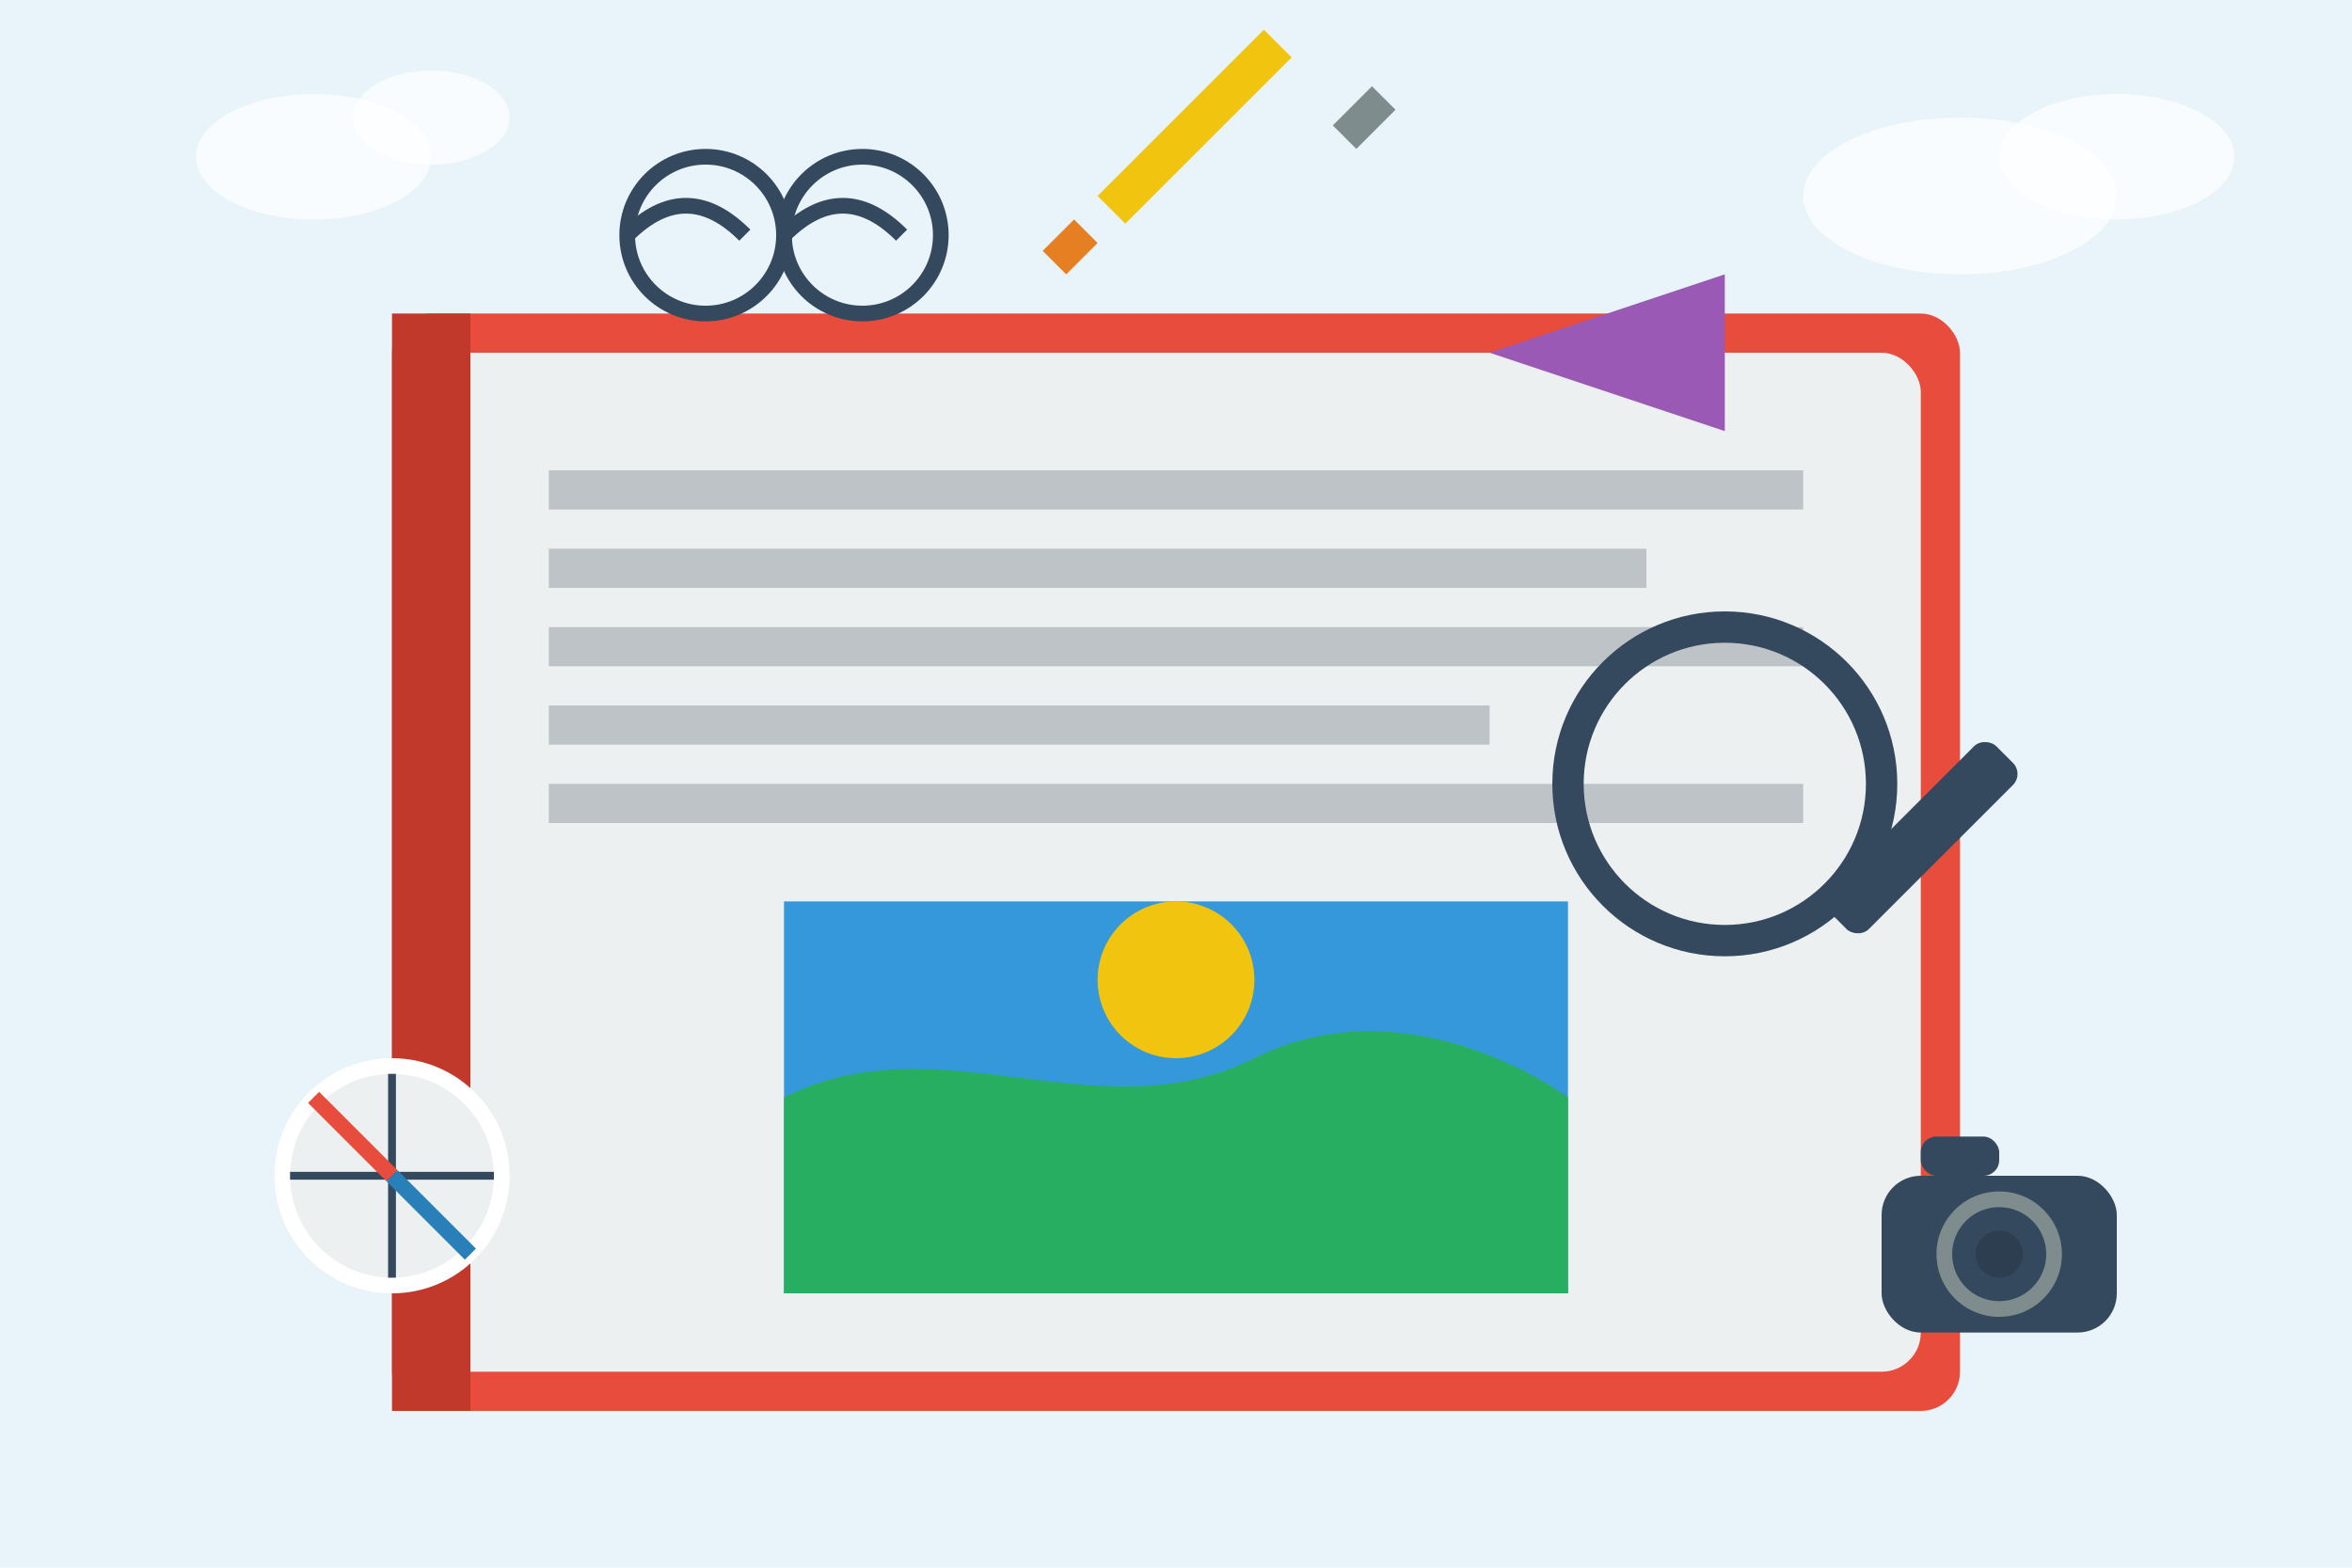
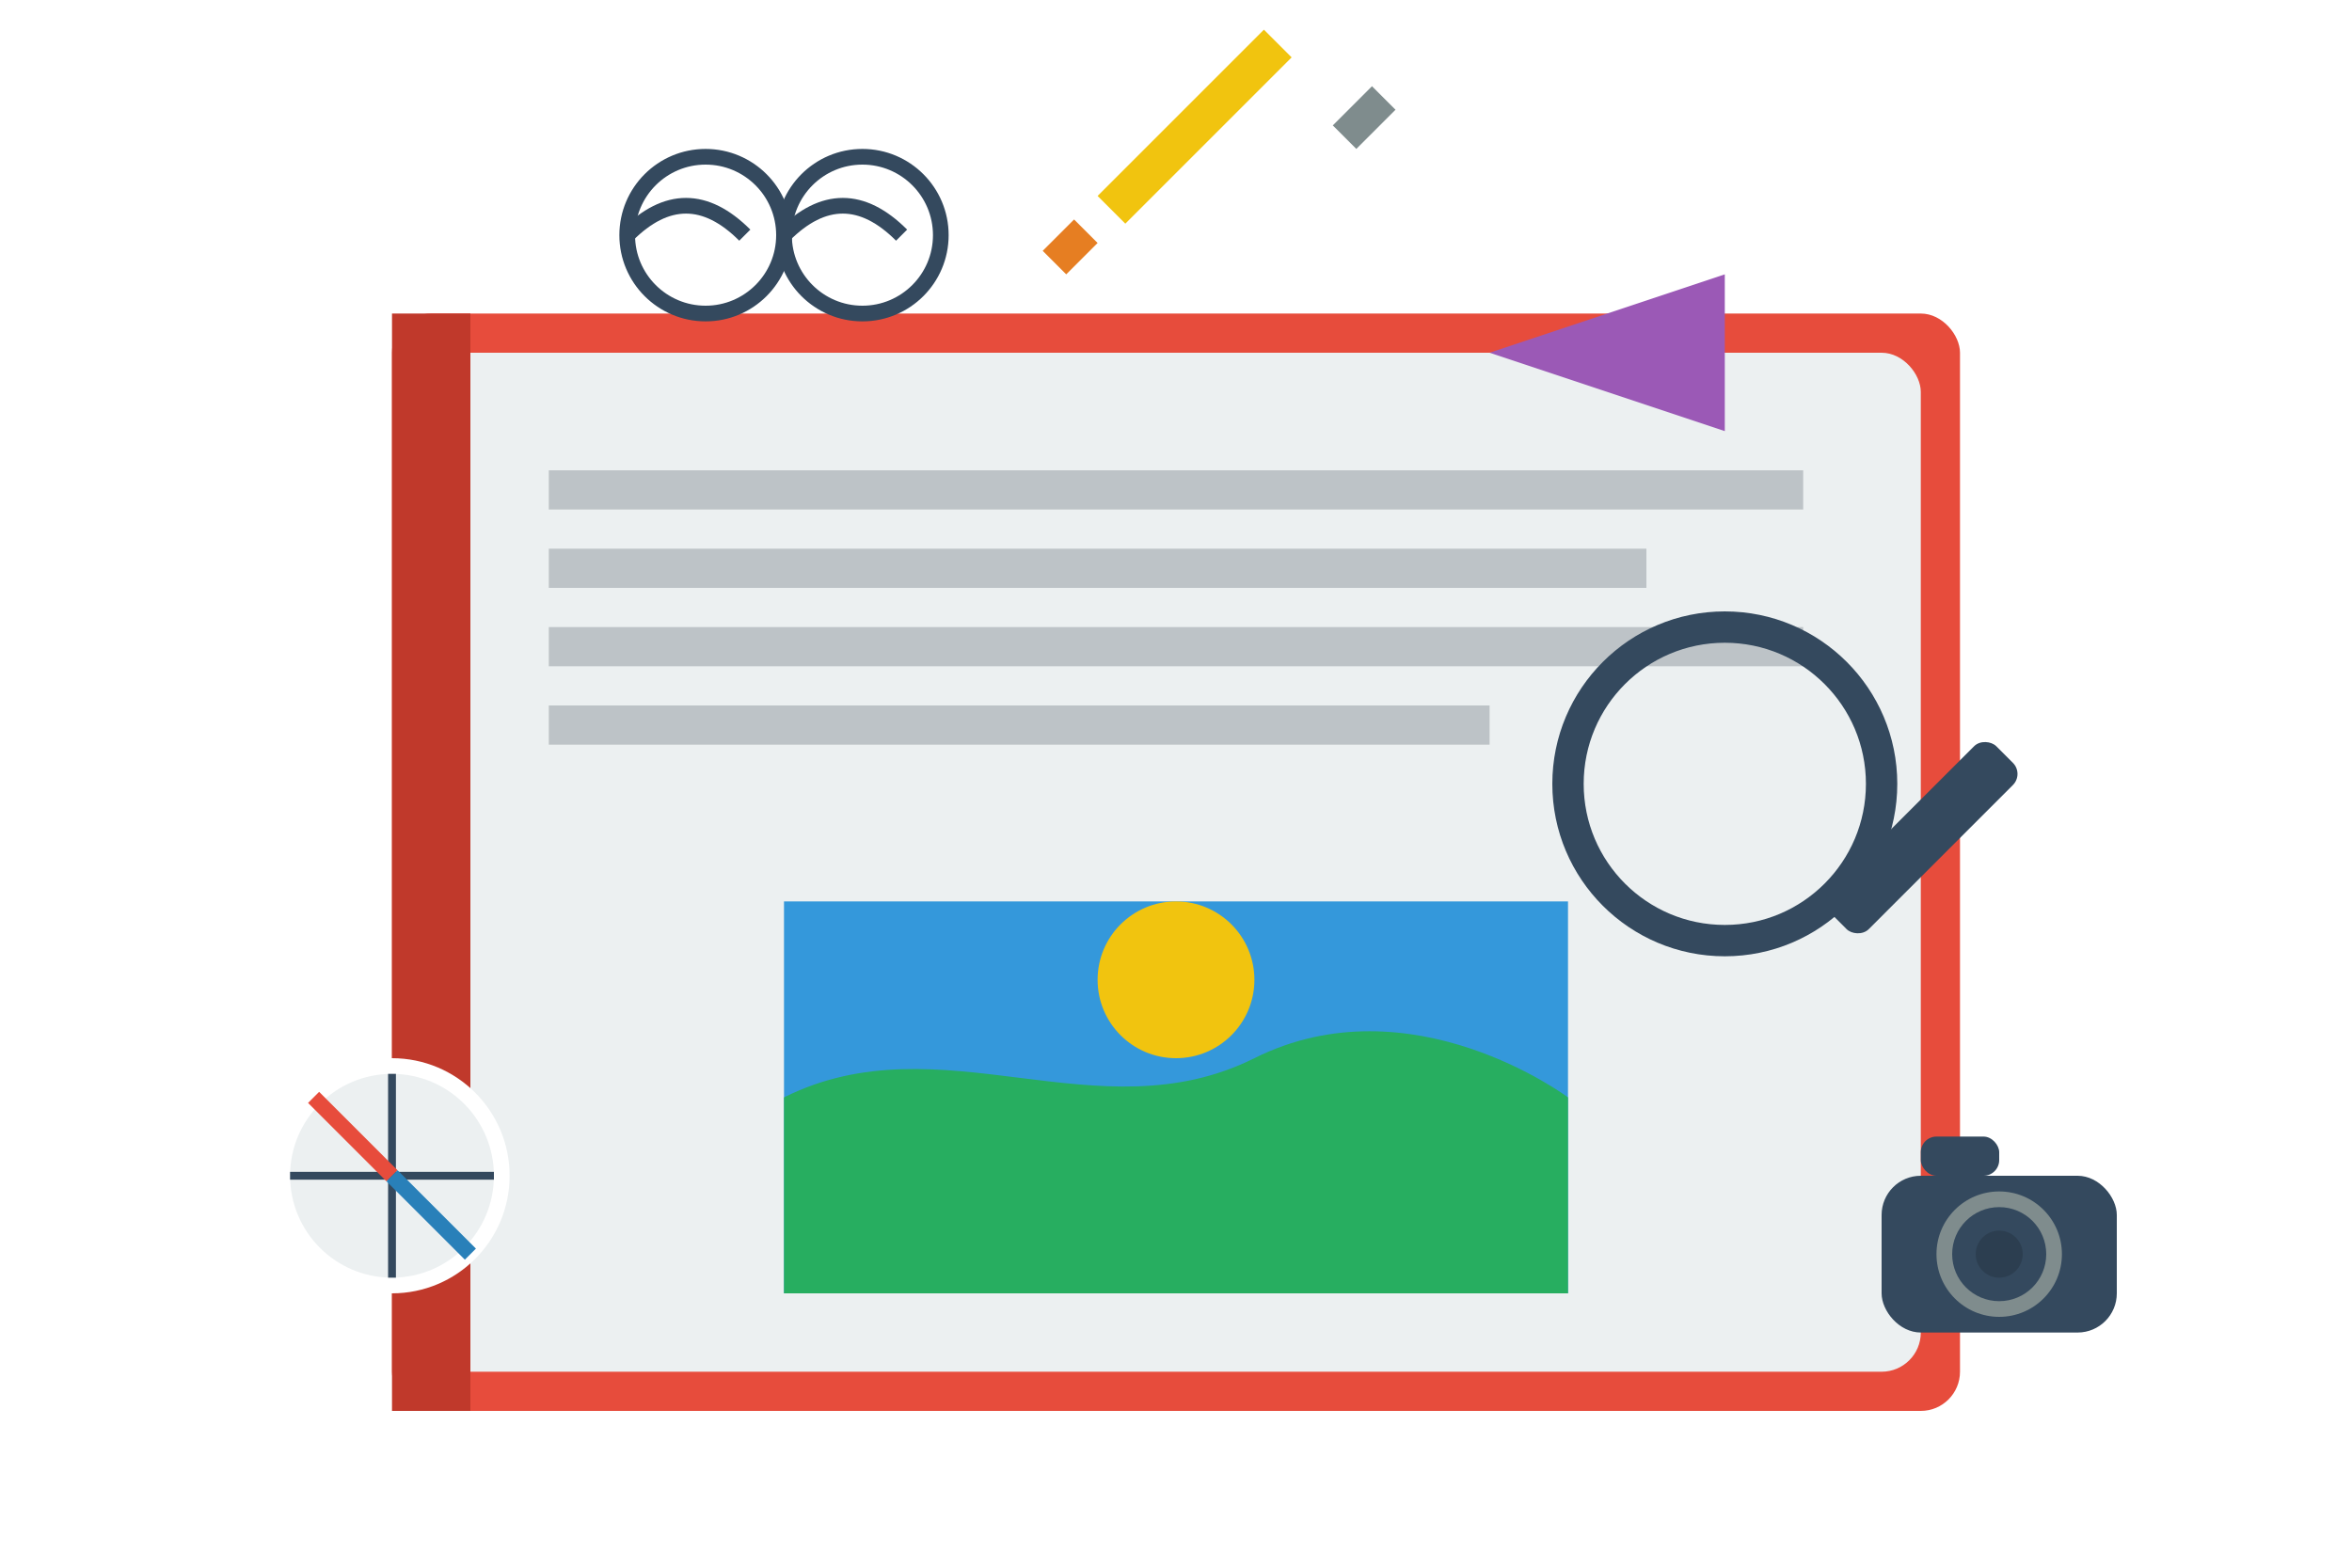
<svg xmlns="http://www.w3.org/2000/svg" width="300" height="200" viewBox="0 0 300 200" fill="none">
-   <rect width="300" height="200" fill="#E8F4FA" />
  <rect x="50" y="40" width="200" height="140" rx="5" fill="#E74C3C" />
  <rect x="55" y="45" width="190" height="130" rx="5" fill="#ECF0F1" />
  <rect x="50" y="40" width="10" height="140" fill="#C0392B" />
  <rect x="70" y="60" width="160" height="5" fill="#BDC3C7" />
  <rect x="70" y="70" width="140" height="5" fill="#BDC3C7" />
  <rect x="70" y="80" width="160" height="5" fill="#BDC3C7" />
  <rect x="70" y="90" width="120" height="5" fill="#BDC3C7" />
-   <rect x="70" y="100" width="160" height="5" fill="#BDC3C7" />
  <rect x="100" y="115" width="100" height="50" fill="#3498DB" />
-   <path d="M100 140C120 130 140 145 160 135C180 125 200 140 200 140V165H100V140Z" fill="#27AE60" />
+   <path d="M100 140C120 130 140 145 160 135C180 125 200 140 200 140V165H100Z" fill="#27AE60" />
  <circle cx="150" cy="125" r="10" fill="#F1C40F" />
  <path d="M190 45L220 35V55L190 45Z" fill="#9B59B6" />
  <circle cx="220" cy="100" r="20" fill="none" stroke="#34495E" stroke-width="4" />
  <rect x="232" y="115" width="30" height="7" rx="2" transform="rotate(-45 232 115)" fill="#34495E" />
  <circle cx="50" cy="150" r="15" fill="white" />
  <circle cx="50" cy="150" r="13" fill="#ECF0F1" />
  <path d="M50 137V163" stroke="#34495E" stroke-width="1" />
  <path d="M37 150H63" stroke="#34495E" stroke-width="1" />
  <path d="M50 150L40 140" stroke="#E74C3C" stroke-width="2" />
  <path d="M50 150L60 160" stroke="#2980B9" stroke-width="2" />
  <rect x="240" y="150" width="30" height="20" rx="5" fill="#34495E" />
  <circle cx="255" cy="160" r="8" fill="#7F8C8D" />
  <circle cx="255" cy="160" r="6" fill="#34495E" />
  <circle cx="255" cy="160" r="3" fill="#2C3E50" />
  <rect x="245" y="145" width="10" height="5" rx="2" fill="#34495E" />
  <path d="M80 30C85 25 90 25 95 30M115 30C110 25 105 25 100 30" stroke="#34495E" stroke-width="2" />
  <circle cx="90" cy="30" r="10" fill="none" stroke="#34495E" stroke-width="2" />
  <circle cx="110" cy="30" r="10" fill="none" stroke="#34495E" stroke-width="2" />
  <rect x="140" y="25" width="30" height="5" transform="rotate(-45 140 25)" fill="#F1C40F" />
  <path d="M133 32L137 28L140 31L136 35L133 32Z" fill="#E67E22" />
  <path d="M170 16L175 11L178 14L173 19L170 16Z" fill="#7F8C8D" />
  <ellipse cx="40" cy="20" rx="15" ry="8" fill="white" fill-opacity="0.7" />
  <ellipse cx="55" cy="15" rx="10" ry="6" fill="white" fill-opacity="0.7" />
  <ellipse cx="250" cy="25" rx="20" ry="10" fill="white" fill-opacity="0.7" />
  <ellipse cx="270" cy="20" rx="15" ry="8" fill="white" fill-opacity="0.7" />
</svg>